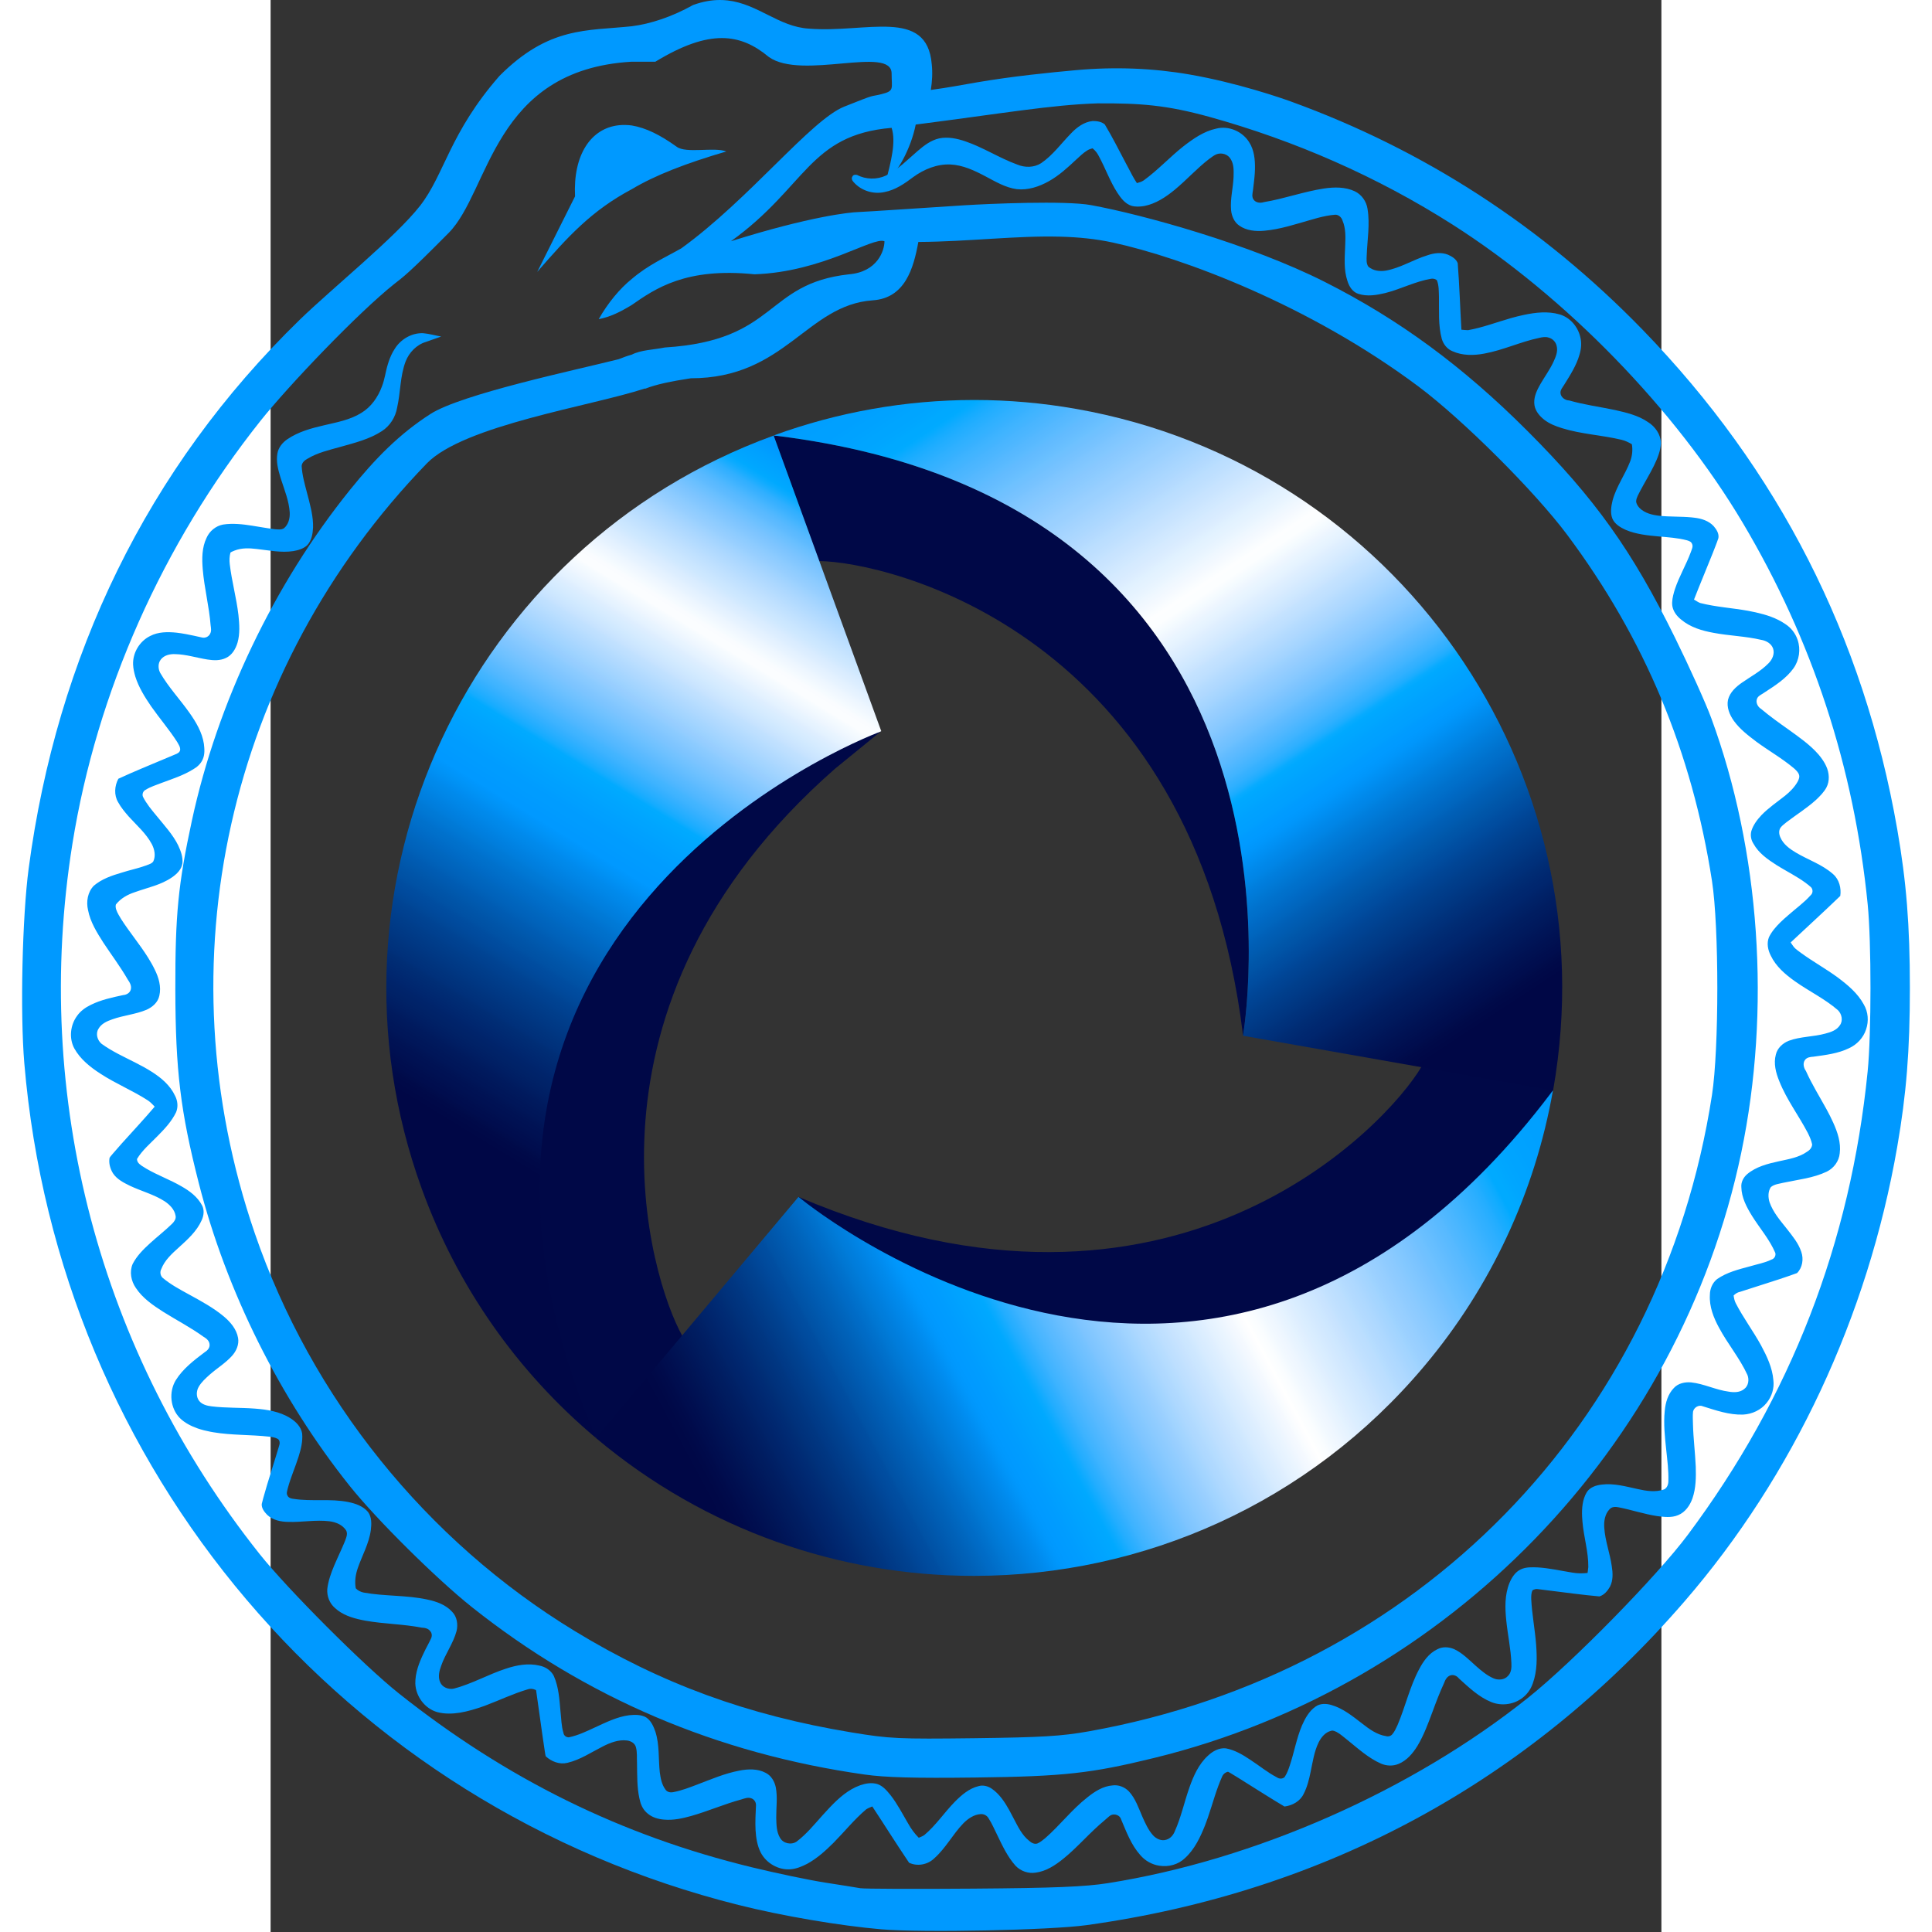
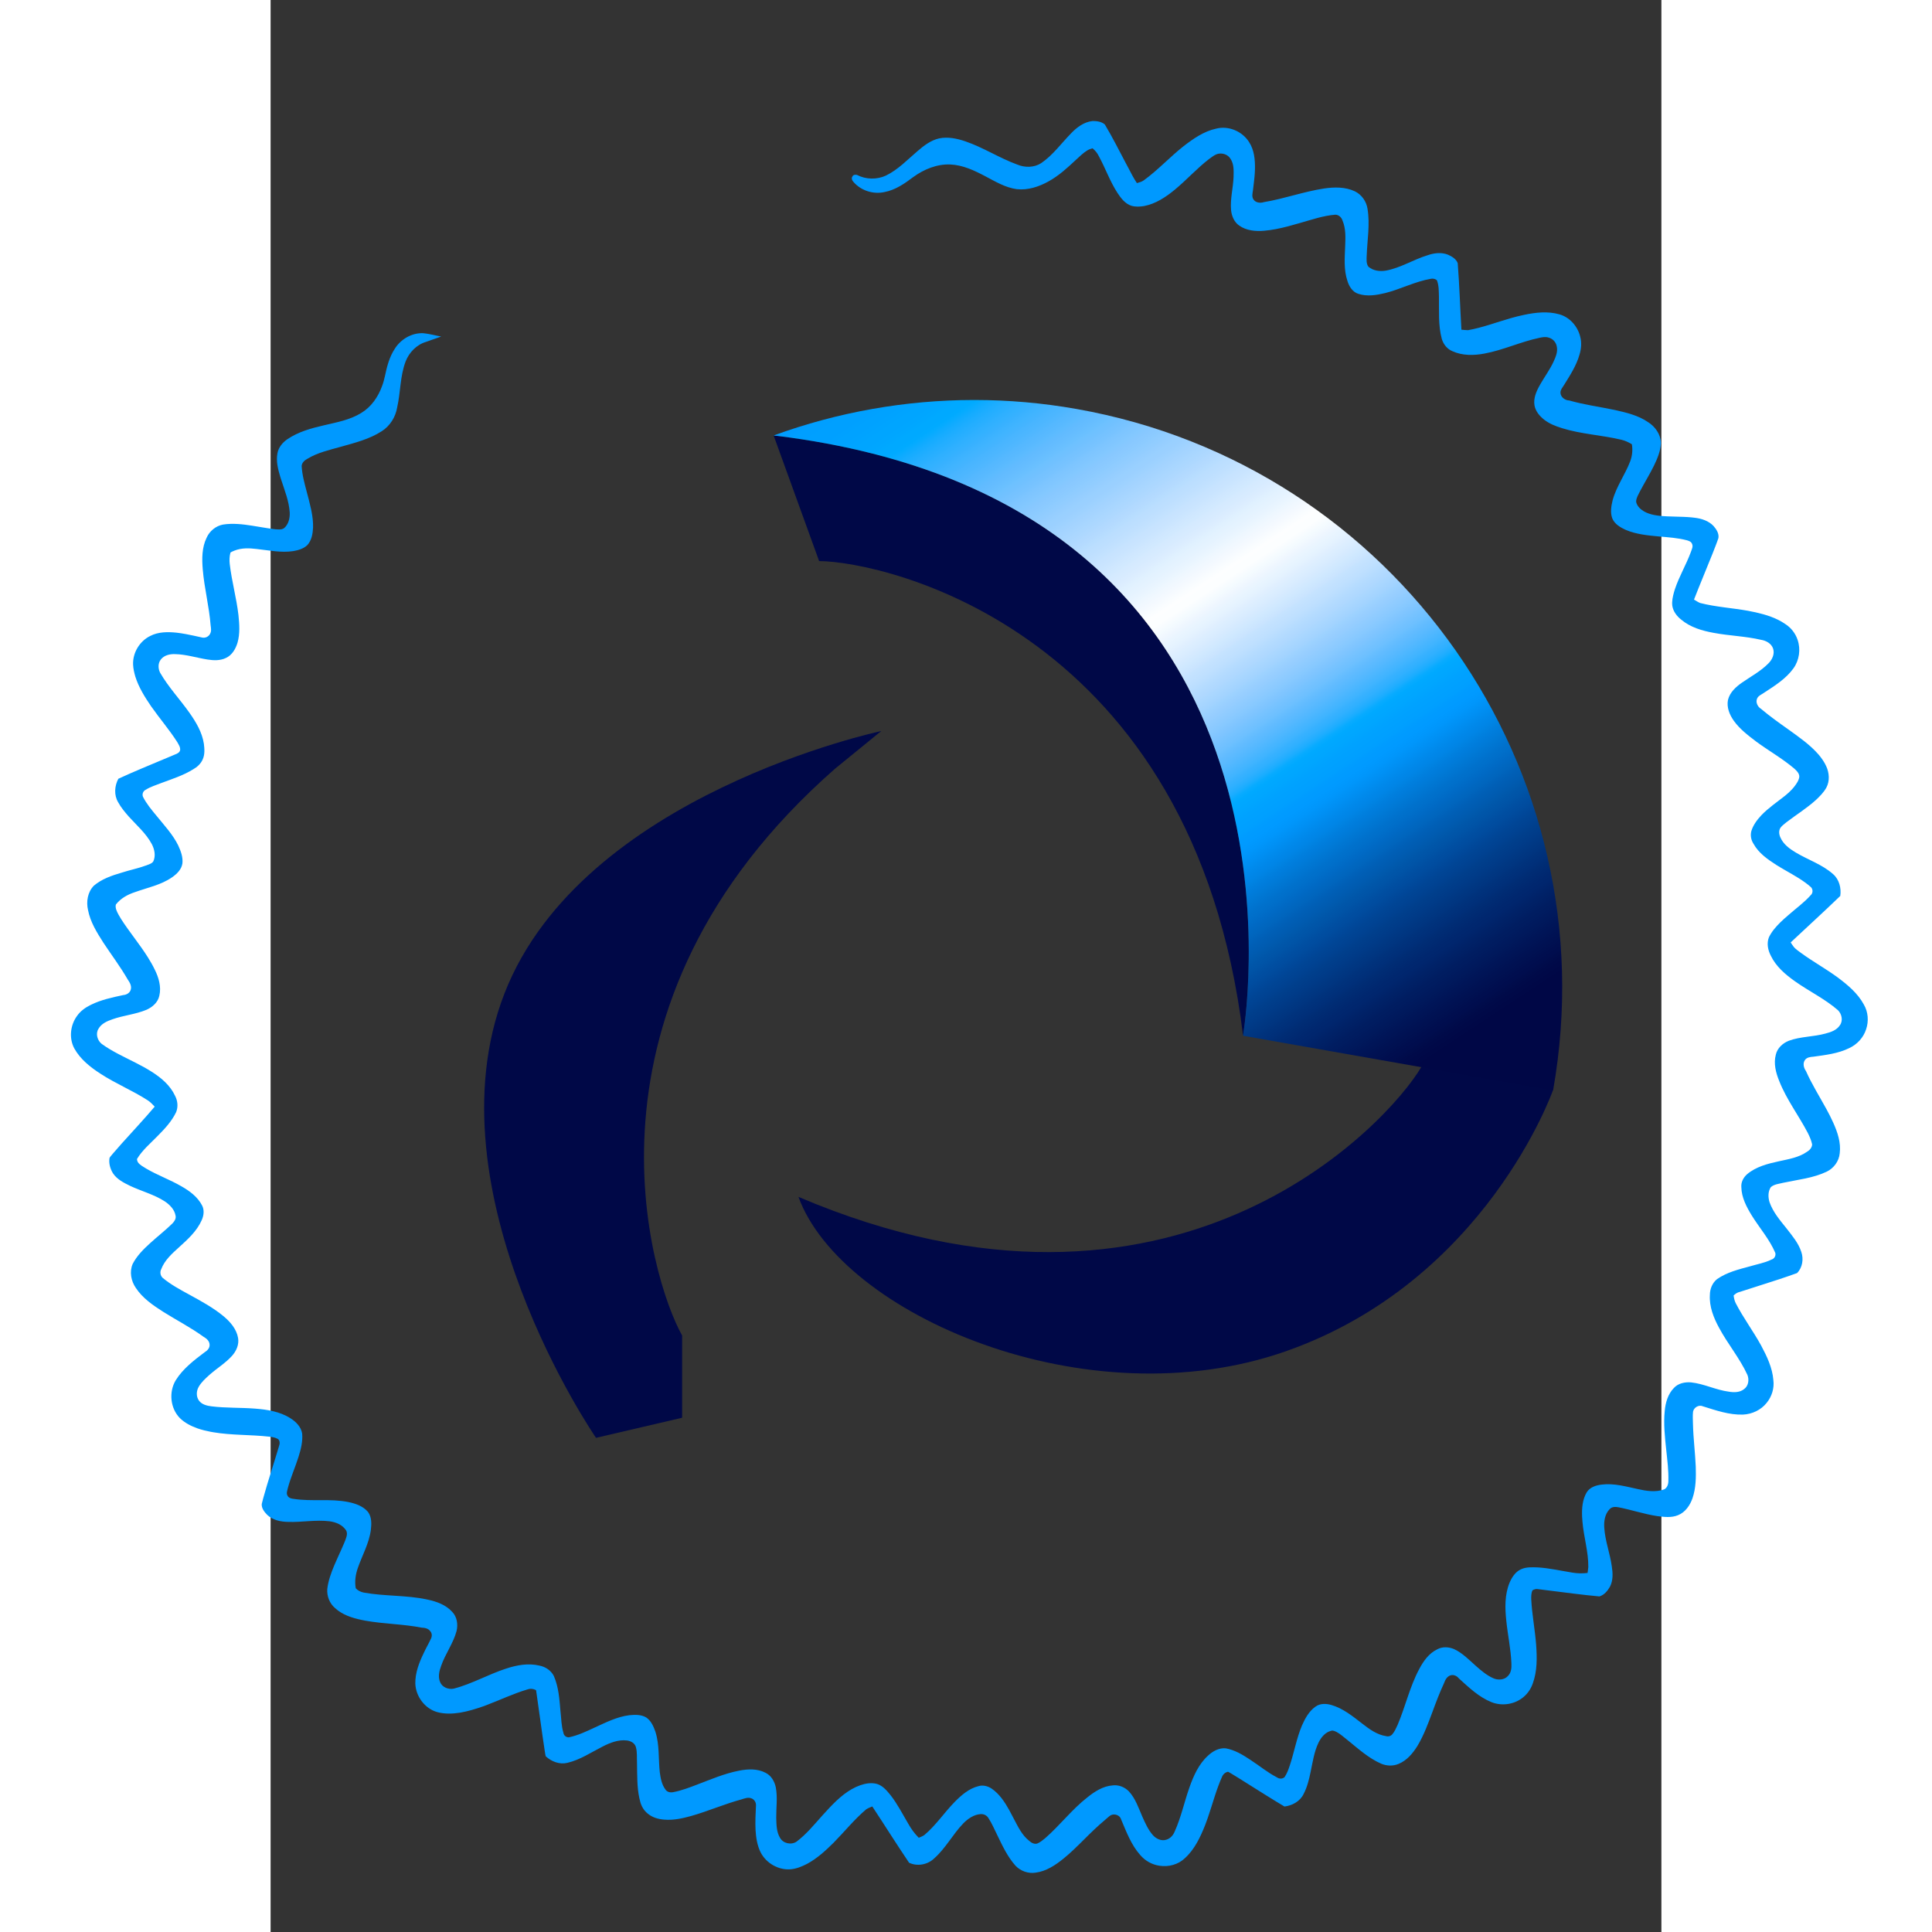
<svg xmlns="http://www.w3.org/2000/svg" width="1048" height="1048" version="1.2" viewBox="0 0 754.427 1048">
  <rect x="0" y="0" width="754.427" height="1048" fill="#333333" stroke="none" />
  <defs>
    <linearGradient id="linear0" x1="-.078" x2="1.362" gradientTransform="matrix(-849.229,1404.045,-1404.058,-849.222,1049.31,267.706)" gradientUnits="userSpaceOnUse">
      <stop stop-color="#09f" offset="0" />
      <stop stop-color="#09f" offset=".031" />
      <stop stop-color="#09f" offset=".047" />
      <stop stop-color="#09f" offset=".055" />
      <stop stop-color="#009bff" offset=".059" />
      <stop stop-color="#009dff" offset=".062" />
      <stop stop-color="#00a0ff" offset=".066" />
      <stop stop-color="#00a2ff" offset=".07" />
      <stop stop-color="#00a4ff" offset=".074" />
      <stop stop-color="#00a6ff" offset=".078" />
      <stop stop-color="#00a9ff" offset=".082" />
      <stop stop-color="#0cabff" offset=".086" />
      <stop stop-color="#1dadff" offset=".09" />
      <stop stop-color="#2fafff" offset=".094" />
      <stop stop-color="#3ab1ff" offset=".098" />
      <stop stop-color="#45b5ff" offset=".102" />
      <stop stop-color="#4eb7ff" offset=".105" />
      <stop stop-color="#58b9ff" offset=".109" />
      <stop stop-color="#5fbbff" offset=".113" />
      <stop stop-color="#68bfff" offset=".117" />
      <stop stop-color="#70c1ff" offset=".121" />
      <stop stop-color="#78c3ff" offset=".125" />
      <stop stop-color="#7fc5ff" offset=".129" />
      <stop stop-color="#85c8ff" offset=".133" />
      <stop stop-color="#8ccbff" offset=".137" />
      <stop stop-color="#92cdff" offset=".141" />
      <stop stop-color="#98cfff" offset=".145" />
      <stop stop-color="#9dd2ff" offset=".148" />
      <stop stop-color="#a4d4ff" offset=".152" />
      <stop stop-color="#aad7ff" offset=".156" />
      <stop stop-color="#b0d9ff" offset=".16" />
      <stop stop-color="#b5dcff" offset=".164" />
      <stop stop-color="#bbdeff" offset=".168" />
      <stop stop-color="#c0e1ff" offset=".172" />
      <stop stop-color="#c5e3ff" offset=".176" />
      <stop stop-color="#cae6ff" offset=".18" />
      <stop stop-color="#cee8ff" offset=".184" />
      <stop stop-color="#d4eaff" offset=".188" />
      <stop stop-color="#d9ecff" offset=".191" />
      <stop stop-color="#def" offset=".195" />
      <stop stop-color="#e3f1ff" offset=".199" />
      <stop stop-color="#e7f3ff" offset=".203" />
      <stop stop-color="#edf6ff" offset=".207" />
      <stop stop-color="#f1f8ff" offset=".211" />
      <stop stop-color="#f5fbff" offset=".215" />
      <stop stop-color="#fafcff" offset=".219" />
      <stop stop-color="#fbfdff" offset=".223" />
      <stop stop-color="#fbfdff" offset=".227" />
      <stop stop-color="#f6fbff" offset=".23" />
      <stop stop-color="#f2f9ff" offset=".234" />
      <stop stop-color="#eef6ff" offset=".238" />
      <stop stop-color="#e8f4ff" offset=".242" />
      <stop stop-color="#e4f2ff" offset=".246" />
      <stop stop-color="#deeeff" offset=".25" />
      <stop stop-color="#d9edff" offset=".254" />
      <stop stop-color="#d5ebff" offset=".258" />
      <stop stop-color="#d0e9ff" offset=".262" />
      <stop stop-color="#cce6ff" offset=".266" />
      <stop stop-color="#c7e3ff" offset=".27" />
      <stop stop-color="#c1e1ff" offset=".273" />
      <stop stop-color="#bddfff" offset=".277" />
      <stop stop-color="#b7ddff" offset=".281" />
      <stop stop-color="#b2daff" offset=".285" />
      <stop stop-color="#add8ff" offset=".289" />
      <stop stop-color="#a7d6ff" offset=".293" />
      <stop stop-color="#a2d4ff" offset=".297" />
      <stop stop-color="#9cd2ff" offset=".301" />
      <stop stop-color="#98ceff" offset=".305" />
      <stop stop-color="#92cdff" offset=".309" />
      <stop stop-color="#8ccbff" offset=".312" />
      <stop stop-color="#87c9ff" offset=".316" />
      <stop stop-color="#81c6ff" offset=".32" />
      <stop stop-color="#7cc4ff" offset=".324" />
      <stop stop-color="#75c3ff" offset=".328" />
      <stop stop-color="#6fc1ff" offset=".332" />
      <stop stop-color="#68bfff" offset=".336" />
      <stop stop-color="#62bcff" offset=".34" />
      <stop stop-color="#5abaff" offset=".344" />
      <stop stop-color="#54b8ff" offset=".348" />
      <stop stop-color="#4cb6ff" offset=".352" />
      <stop stop-color="#44b5ff" offset=".355" />
      <stop stop-color="#3eb3ff" offset=".359" />
      <stop stop-color="#35b0ff" offset=".363" />
      <stop stop-color="#2bafff" offset=".367" />
      <stop stop-color="#21adff" offset=".371" />
      <stop stop-color="#15acff" offset=".375" />
      <stop stop-color="#01aaff" offset=".379" />
      <stop stop-color="#00a9ff" offset=".383" />
      <stop stop-color="#00a7ff" offset=".387" />
      <stop stop-color="#00a5ff" offset=".391" />
      <stop stop-color="#00a4ff" offset=".395" />
      <stop stop-color="#00a3ff" offset=".398" />
      <stop stop-color="#00a1ff" offset=".402" />
      <stop stop-color="#00a0ff" offset=".406" />
      <stop stop-color="#009fff" offset=".41" />
      <stop stop-color="#009dff" offset=".414" />
      <stop stop-color="#009cff" offset=".418" />
      <stop stop-color="#009cff" offset=".422" />
      <stop stop-color="#009bff" offset=".426" />
      <stop stop-color="#009aff" offset=".43" />
      <stop stop-color="#09f" offset=".434" />
      <stop stop-color="#09f" offset=".438" />
      <stop stop-color="#0096fc" offset=".441" />
      <stop stop-color="#0094f8" offset=".445" />
      <stop stop-color="#0091f4" offset=".449" />
      <stop stop-color="#008df1" offset=".453" />
      <stop stop-color="#008aec" offset=".457" />
      <stop stop-color="#0088e9" offset=".461" />
      <stop stop-color="#0085e6" offset=".465" />
      <stop stop-color="#0082e2" offset=".469" />
      <stop stop-color="#007fdf" offset=".473" />
      <stop stop-color="#007ddb" offset=".477" />
      <stop stop-color="#007ad7" offset=".48" />
      <stop stop-color="#0078d4" offset=".484" />
      <stop stop-color="#0074d1" offset=".488" />
      <stop stop-color="#0071cc" offset=".492" />
      <stop stop-color="#006fca" offset=".496" />
      <stop stop-color="#006cc7" offset=".5" />
      <stop stop-color="#0069c4" offset=".504" />
      <stop stop-color="#0067bf" offset=".508" />
      <stop stop-color="#0064bd" offset=".512" />
      <stop stop-color="#0062ba" offset=".516" />
      <stop stop-color="#005fb6" offset=".52" />
      <stop stop-color="#005cb3" offset=".523" />
      <stop stop-color="#005ab0" offset=".527" />
      <stop stop-color="#0058ac" offset=".531" />
      <stop stop-color="#0055a9" offset=".535" />
      <stop stop-color="#0053a6" offset=".539" />
      <stop stop-color="#0051a4" offset=".543" />
      <stop stop-color="#004da0" offset=".547" />
      <stop stop-color="#004b9e" offset=".551" />
      <stop stop-color="#00499b" offset=".555" />
      <stop stop-color="#004797" offset=".559" />
      <stop stop-color="#004494" offset=".562" />
      <stop stop-color="#004291" offset=".566" />
      <stop stop-color="#00408f" offset=".57" />
      <stop stop-color="#003e8b" offset=".574" />
      <stop stop-color="#003c89" offset=".578" />
      <stop stop-color="#003a86" offset=".582" />
      <stop stop-color="#003884" offset=".586" />
      <stop stop-color="#003681" offset=".59" />
      <stop stop-color="#00347e" offset=".594" />
      <stop stop-color="#00327c" offset=".598" />
      <stop stop-color="#00307a" offset=".602" />
      <stop stop-color="#002e76" offset=".605" />
      <stop stop-color="#002c74" offset=".609" />
      <stop stop-color="#002a72" offset=".613" />
      <stop stop-color="#002870" offset=".617" />
      <stop stop-color="#00266e" offset=".621" />
      <stop stop-color="#00246b" offset=".625" />
      <stop stop-color="#002369" offset=".629" />
      <stop stop-color="#002267" offset=".633" />
      <stop stop-color="#002065" offset=".637" />
      <stop stop-color="#001e63" offset=".641" />
      <stop stop-color="#001c60" offset=".645" />
      <stop stop-color="#001a5e" offset=".648" />
      <stop stop-color="#00195c" offset=".652" />
      <stop stop-color="#00175a" offset=".656" />
      <stop stop-color="#001659" offset=".66" />
      <stop stop-color="#001456" offset=".664" />
      <stop stop-color="#001254" offset=".668" />
      <stop stop-color="#001153" offset=".672" />
      <stop stop-color="#001051" offset=".676" />
      <stop stop-color="#000e4f" offset=".68" />
      <stop stop-color="#000d4e" offset=".684" />
      <stop stop-color="#000c4b" offset=".688" />
      <stop stop-color="#000a49" offset=".691" />
      <stop stop-color="#000948" offset=".695" />
      <stop stop-color="#000847" offset=".699" />
      <stop stop-color="#000746" offset=".703" />
      <stop stop-color="#000746" offset=".719" />
      <stop stop-color="#000746" offset=".75" />
      <stop stop-color="#000746" offset="1" />
    </linearGradient>
    <linearGradient id="linear1" x1=".026" x2="1.019" gradientTransform="matrix(1166.3,1789.065,-1789.081,1166.29,1175.058,-222.193)" gradientUnits="userSpaceOnUse">
      <stop stop-color="#009aff" offset="0" />
      <stop stop-color="#009bff" offset=".008" />
      <stop stop-color="#009bff" offset=".016" />
      <stop stop-color="#009cff" offset=".023" />
      <stop stop-color="#009cff" offset=".031" />
      <stop stop-color="#009fff" offset=".035" />
      <stop stop-color="#009fff" offset=".039" />
      <stop stop-color="#00a0ff" offset=".047" />
      <stop stop-color="#00a0ff" offset=".055" />
      <stop stop-color="#00a1ff" offset=".059" />
      <stop stop-color="#00a2ff" offset=".062" />
      <stop stop-color="#00a2ff" offset=".066" />
      <stop stop-color="#00a3ff" offset=".07" />
      <stop stop-color="#00a4ff" offset=".074" />
      <stop stop-color="#00a5ff" offset=".078" />
      <stop stop-color="#00a5ff" offset=".082" />
      <stop stop-color="#00a6ff" offset=".086" />
      <stop stop-color="#00a7ff" offset=".09" />
      <stop stop-color="#00a9ff" offset=".094" />
      <stop stop-color="#00a9ff" offset=".098" />
      <stop stop-color="#0af" offset=".102" />
      <stop stop-color="#05abff" offset=".105" />
      <stop stop-color="#0fabff" offset=".109" />
      <stop stop-color="#17acff" offset=".113" />
      <stop stop-color="#1eadff" offset=".117" />
      <stop stop-color="#24aeff" offset=".121" />
      <stop stop-color="#29afff" offset=".125" />
      <stop stop-color="#2fb0ff" offset=".129" />
      <stop stop-color="#33b1ff" offset=".133" />
      <stop stop-color="#38b1ff" offset=".137" />
      <stop stop-color="#3db3ff" offset=".141" />
      <stop stop-color="#41b4ff" offset=".145" />
      <stop stop-color="#44b4ff" offset=".148" />
      <stop stop-color="#49b5ff" offset=".152" />
      <stop stop-color="#4cb6ff" offset=".156" />
      <stop stop-color="#50b7ff" offset=".16" />
      <stop stop-color="#55b8ff" offset=".164" />
      <stop stop-color="#58b9ff" offset=".168" />
      <stop stop-color="#5cbbff" offset=".172" />
      <stop stop-color="#61bbff" offset=".176" />
      <stop stop-color="#64bcff" offset=".18" />
      <stop stop-color="#67beff" offset=".184" />
      <stop stop-color="#6ac0ff" offset=".188" />
      <stop stop-color="#6ec1ff" offset=".191" />
      <stop stop-color="#71c1ff" offset=".195" />
      <stop stop-color="#75c2ff" offset=".199" />
      <stop stop-color="#78c3ff" offset=".203" />
      <stop stop-color="#7dc5ff" offset=".207" />
      <stop stop-color="#80c6ff" offset=".211" />
      <stop stop-color="#83c8ff" offset=".215" />
      <stop stop-color="#87c8ff" offset=".219" />
      <stop stop-color="#8ac9ff" offset=".223" />
      <stop stop-color="#8ccbff" offset=".227" />
      <stop stop-color="#8fccff" offset=".23" />
      <stop stop-color="#92cdff" offset=".234" />
      <stop stop-color="#96ceff" offset=".238" />
      <stop stop-color="#99d0ff" offset=".242" />
      <stop stop-color="#9bd0ff" offset=".246" />
      <stop stop-color="#9ed2ff" offset=".25" />
      <stop stop-color="#a2d3ff" offset=".254" />
      <stop stop-color="#a5d4ff" offset=".258" />
      <stop stop-color="#a8d6ff" offset=".262" />
      <stop stop-color="#abd7ff" offset=".266" />
      <stop stop-color="#aed8ff" offset=".27" />
      <stop stop-color="#b1d9ff" offset=".273" />
      <stop stop-color="#b4daff" offset=".277" />
      <stop stop-color="#b7ddff" offset=".281" />
      <stop stop-color="#bbdeff" offset=".285" />
      <stop stop-color="#bddfff" offset=".289" />
      <stop stop-color="#c0e0ff" offset=".293" />
      <stop stop-color="#c3e2ff" offset=".297" />
      <stop stop-color="#c7e3ff" offset=".301" />
      <stop stop-color="#c9e4ff" offset=".305" />
      <stop stop-color="#cce6ff" offset=".309" />
      <stop stop-color="#cfe7ff" offset=".312" />
      <stop stop-color="#d1e9ff" offset=".316" />
      <stop stop-color="#d5eaff" offset=".32" />
      <stop stop-color="#d7ebff" offset=".324" />
      <stop stop-color="#daecff" offset=".328" />
      <stop stop-color="#def" offset=".332" />
      <stop stop-color="#e0f1ff" offset=".336" />
      <stop stop-color="#e3f2ff" offset=".34" />
      <stop stop-color="#e5f3ff" offset=".344" />
      <stop stop-color="#e8f4ff" offset=".348" />
      <stop stop-color="#ebf6ff" offset=".352" />
      <stop stop-color="#eef7ff" offset=".355" />
      <stop stop-color="#f1f8ff" offset=".359" />
      <stop stop-color="#f4f9ff" offset=".363" />
      <stop stop-color="#f7fbff" offset=".367" />
      <stop stop-color="#fafdff" offset=".371" />
      <stop stop-color="#fdfeff" offset=".375" />
      <stop stop-color="#fcfeff" offset=".379" />
      <stop stop-color="#fcfeff" offset=".383" />
      <stop stop-color="#f8fcff" offset=".387" />
      <stop stop-color="#f4fbff" offset=".391" />
      <stop stop-color="#f1f8ff" offset=".395" />
      <stop stop-color="#eef6ff" offset=".398" />
      <stop stop-color="#eaf5ff" offset=".402" />
      <stop stop-color="#e7f4ff" offset=".406" />
      <stop stop-color="#e4f2ff" offset=".41" />
      <stop stop-color="#e0efff" offset=".414" />
      <stop stop-color="#dceeff" offset=".418" />
      <stop stop-color="#d9ecff" offset=".422" />
      <stop stop-color="#d5eaff" offset=".426" />
      <stop stop-color="#d1e9ff" offset=".43" />
      <stop stop-color="#cde7ff" offset=".434" />
      <stop stop-color="#cae4ff" offset=".438" />
      <stop stop-color="#c5e3ff" offset=".441" />
      <stop stop-color="#c2e1ff" offset=".445" />
      <stop stop-color="#bfe0ff" offset=".449" />
      <stop stop-color="#bbdeff" offset=".453" />
      <stop stop-color="#b6dcff" offset=".457" />
      <stop stop-color="#b2daff" offset=".461" />
      <stop stop-color="#afd8ff" offset=".465" />
      <stop stop-color="#aad7ff" offset=".469" />
      <stop stop-color="#a6d5ff" offset=".473" />
      <stop stop-color="#a2d3ff" offset=".477" />
      <stop stop-color="#9dd2ff" offset=".48" />
      <stop stop-color="#99cfff" offset=".484" />
      <stop stop-color="#95cdff" offset=".488" />
      <stop stop-color="#90ccff" offset=".492" />
      <stop stop-color="#8ccaff" offset=".496" />
      <stop stop-color="#87c9ff" offset=".5" />
      <stop stop-color="#82c6ff" offset=".504" />
      <stop stop-color="#7dc4ff" offset=".508" />
      <stop stop-color="#77c3ff" offset=".512" />
      <stop stop-color="#72c1ff" offset=".516" />
      <stop stop-color="#6dc0ff" offset=".52" />
      <stop stop-color="#67beff" offset=".523" />
      <stop stop-color="#61bbff" offset=".527" />
      <stop stop-color="#5bbaff" offset=".531" />
      <stop stop-color="#55b8ff" offset=".535" />
      <stop stop-color="#4eb7ff" offset=".539" />
      <stop stop-color="#47b5ff" offset=".543" />
      <stop stop-color="#40b4ff" offset=".547" />
      <stop stop-color="#37b1ff" offset=".551" />
      <stop stop-color="#30b0ff" offset=".555" />
      <stop stop-color="#25aeff" offset=".559" />
      <stop stop-color="#1badff" offset=".562" />
      <stop stop-color="#08abff" offset=".566" />
      <stop stop-color="#00a9ff" offset=".57" />
      <stop stop-color="#00a7ff" offset=".574" />
      <stop stop-color="#00a6ff" offset=".578" />
      <stop stop-color="#00a4ff" offset=".582" />
      <stop stop-color="#00a2ff" offset=".586" />
      <stop stop-color="#00a1ff" offset=".59" />
      <stop stop-color="#00a0ff" offset=".594" />
      <stop stop-color="#009fff" offset=".598" />
      <stop stop-color="#009cff" offset=".602" />
      <stop stop-color="#009bff" offset=".605" />
      <stop stop-color="#009aff" offset=".609" />
      <stop stop-color="#0098fd" offset=".613" />
      <stop stop-color="#0096fb" offset=".617" />
      <stop stop-color="#0093f7" offset=".621" />
      <stop stop-color="#0090f4" offset=".625" />
      <stop stop-color="#008df0" offset=".629" />
      <stop stop-color="#008aec" offset=".633" />
      <stop stop-color="#0087e9" offset=".637" />
      <stop stop-color="#0085e6" offset=".641" />
      <stop stop-color="#0082e1" offset=".645" />
      <stop stop-color="#007fde" offset=".648" />
      <stop stop-color="#007cdb" offset=".652" />
      <stop stop-color="#007ad7" offset=".656" />
      <stop stop-color="#0077d3" offset=".66" />
      <stop stop-color="#0074d0" offset=".664" />
      <stop stop-color="#0071cc" offset=".668" />
      <stop stop-color="#006fca" offset=".672" />
      <stop stop-color="#006cc7" offset=".676" />
      <stop stop-color="#0069c4" offset=".68" />
      <stop stop-color="#0067c0" offset=".684" />
      <stop stop-color="#0065bd" offset=".688" />
      <stop stop-color="#0062ba" offset=".691" />
      <stop stop-color="#005fb6" offset=".695" />
      <stop stop-color="#005db3" offset=".699" />
      <stop stop-color="#005bb0" offset=".703" />
      <stop stop-color="#0059ac" offset=".707" />
      <stop stop-color="#0056a9" offset=".711" />
      <stop stop-color="#0054a7" offset=".715" />
      <stop stop-color="#0051a4" offset=".719" />
      <stop stop-color="#004ea1" offset=".723" />
      <stop stop-color="#004c9f" offset=".727" />
      <stop stop-color="#004a9c" offset=".73" />
      <stop stop-color="#004799" offset=".734" />
      <stop stop-color="#004595" offset=".738" />
      <stop stop-color="#004393" offset=".742" />
      <stop stop-color="#004190" offset=".746" />
      <stop stop-color="#003f8c" offset=".75" />
      <stop stop-color="#003d8a" offset=".754" />
      <stop stop-color="#003b88" offset=".758" />
      <stop stop-color="#003985" offset=".762" />
      <stop stop-color="#003782" offset=".766" />
      <stop stop-color="#003580" offset=".77" />
      <stop stop-color="#00337d" offset=".773" />
      <stop stop-color="#00317b" offset=".777" />
      <stop stop-color="#002f79" offset=".781" />
      <stop stop-color="#002d75" offset=".785" />
      <stop stop-color="#002b73" offset=".789" />
      <stop stop-color="#002971" offset=".793" />
      <stop stop-color="#00276f" offset=".797" />
      <stop stop-color="#00266e" offset=".801" />
      <stop stop-color="#00246b" offset=".805" />
      <stop stop-color="#002268" offset=".809" />
      <stop stop-color="#002166" offset=".812" />
      <stop stop-color="#001f64" offset=".816" />
      <stop stop-color="#001d61" offset=".82" />
      <stop stop-color="#001c60" offset=".824" />
      <stop stop-color="#001a5e" offset=".828" />
      <stop stop-color="#00195c" offset=".832" />
      <stop stop-color="#00175a" offset=".836" />
      <stop stop-color="#001558" offset=".84" />
      <stop stop-color="#001456" offset=".844" />
      <stop stop-color="#001254" offset=".848" />
      <stop stop-color="#001152" offset=".852" />
      <stop stop-color="#001051" offset=".855" />
      <stop stop-color="#000e4f" offset=".859" />
      <stop stop-color="#000d4e" offset=".863" />
      <stop stop-color="#000c4b" offset=".867" />
      <stop stop-color="#000a49" offset=".871" />
      <stop stop-color="#000948" offset=".875" />
      <stop stop-color="#000847" offset=".879" />
      <stop stop-color="#000746" offset=".883" />
      <stop stop-color="#000746" offset=".891" />
      <stop stop-color="#000746" offset=".906" />
      <stop stop-color="#000746" offset=".938" />
      <stop stop-color="#000746" offset="1" />
    </linearGradient>
    <linearGradient id="linear2" x1=".041" x2="1.069" gradientTransform="matrix(-1936.159,1052.989,-1052.998,-1936.142,2502.293,1388.353)" gradientUnits="userSpaceOnUse">
      <stop stop-color="#009bff" offset="0" />
      <stop stop-color="#009bff" offset=".008" />
      <stop stop-color="#009cff" offset=".012" />
      <stop stop-color="#009cff" offset=".016" />
      <stop stop-color="#009dff" offset=".02" />
      <stop stop-color="#009dff" offset=".023" />
      <stop stop-color="#009fff" offset=".027" />
      <stop stop-color="#00a0ff" offset=".031" />
      <stop stop-color="#00a0ff" offset=".039" />
      <stop stop-color="#00a1ff" offset=".043" />
      <stop stop-color="#00a1ff" offset=".047" />
      <stop stop-color="#00a2ff" offset=".051" />
      <stop stop-color="#00a2ff" offset=".055" />
      <stop stop-color="#00a3ff" offset=".059" />
      <stop stop-color="#00a4ff" offset=".062" />
      <stop stop-color="#00a4ff" offset=".066" />
      <stop stop-color="#00a5ff" offset=".07" />
      <stop stop-color="#00a6ff" offset=".074" />
      <stop stop-color="#00a7ff" offset=".078" />
      <stop stop-color="#00a9ff" offset=".082" />
      <stop stop-color="#0af" offset=".086" />
      <stop stop-color="#0af" offset=".09" />
      <stop stop-color="#0cabff" offset=".094" />
      <stop stop-color="#14acff" offset=".098" />
      <stop stop-color="#1bacff" offset=".102" />
      <stop stop-color="#22adff" offset=".105" />
      <stop stop-color="#28aeff" offset=".109" />
      <stop stop-color="#2eafff" offset=".113" />
      <stop stop-color="#32b0ff" offset=".117" />
      <stop stop-color="#37b1ff" offset=".121" />
      <stop stop-color="#3cb3ff" offset=".125" />
      <stop stop-color="#41b4ff" offset=".129" />
      <stop stop-color="#45b5ff" offset=".133" />
      <stop stop-color="#4ab6ff" offset=".137" />
      <stop stop-color="#4eb7ff" offset=".141" />
      <stop stop-color="#52b8ff" offset=".145" />
      <stop stop-color="#57b9ff" offset=".148" />
      <stop stop-color="#5abaff" offset=".152" />
      <stop stop-color="#5ebbff" offset=".156" />
      <stop stop-color="#62bcff" offset=".16" />
      <stop stop-color="#66beff" offset=".164" />
      <stop stop-color="#69bfff" offset=".168" />
      <stop stop-color="#6ec1ff" offset=".172" />
      <stop stop-color="#71c1ff" offset=".176" />
      <stop stop-color="#75c2ff" offset=".18" />
      <stop stop-color="#7ac3ff" offset=".184" />
      <stop stop-color="#7dc5ff" offset=".188" />
      <stop stop-color="#80c6ff" offset=".191" />
      <stop stop-color="#83c8ff" offset=".195" />
      <stop stop-color="#87c9ff" offset=".199" />
      <stop stop-color="#8bcaff" offset=".203" />
      <stop stop-color="#8ecbff" offset=".207" />
      <stop stop-color="#91ccff" offset=".211" />
      <stop stop-color="#95ceff" offset=".215" />
      <stop stop-color="#98cfff" offset=".219" />
      <stop stop-color="#9bd0ff" offset=".223" />
      <stop stop-color="#9ed3ff" offset=".227" />
      <stop stop-color="#a2d4ff" offset=".23" />
      <stop stop-color="#a5d5ff" offset=".234" />
      <stop stop-color="#a9d6ff" offset=".238" />
      <stop stop-color="#add8ff" offset=".242" />
      <stop stop-color="#b0d9ff" offset=".246" />
      <stop stop-color="#b3daff" offset=".25" />
      <stop stop-color="#b6ddff" offset=".254" />
      <stop stop-color="#bbdeff" offset=".258" />
      <stop stop-color="#bddfff" offset=".262" />
      <stop stop-color="#c0e0ff" offset=".266" />
      <stop stop-color="#c3e2ff" offset=".27" />
      <stop stop-color="#c7e3ff" offset=".273" />
      <stop stop-color="#cae4ff" offset=".277" />
      <stop stop-color="#cde7ff" offset=".281" />
      <stop stop-color="#d0e8ff" offset=".285" />
      <stop stop-color="#d3e9ff" offset=".289" />
      <stop stop-color="#d6ebff" offset=".293" />
      <stop stop-color="#d9edff" offset=".297" />
      <stop stop-color="#dceeff" offset=".301" />
      <stop stop-color="#e0efff" offset=".305" />
      <stop stop-color="#e3f2ff" offset=".309" />
      <stop stop-color="#e6f3ff" offset=".312" />
      <stop stop-color="#e9f4ff" offset=".316" />
      <stop stop-color="#edf6ff" offset=".32" />
      <stop stop-color="#f0f7ff" offset=".324" />
      <stop stop-color="#f2f9ff" offset=".328" />
      <stop stop-color="#f6fbff" offset=".332" />
      <stop stop-color="#fafdff" offset=".336" />
      <stop stop-color="#fcfeff" offset=".34" />
      <stop stop-color="#fff" offset=".344" />
      <stop stop-color="#fcfdff" offset=".348" />
      <stop stop-color="#f8fcff" offset=".352" />
      <stop stop-color="#f5f9ff" offset=".355" />
      <stop stop-color="#f2f8ff" offset=".359" />
      <stop stop-color="#eef6ff" offset=".363" />
      <stop stop-color="#eaf5ff" offset=".367" />
      <stop stop-color="#e7f3ff" offset=".371" />
      <stop stop-color="#e4f2ff" offset=".375" />
      <stop stop-color="#e0efff" offset=".379" />
      <stop stop-color="#dceeff" offset=".383" />
      <stop stop-color="#d9ecff" offset=".387" />
      <stop stop-color="#d6ebff" offset=".391" />
      <stop stop-color="#d1e9ff" offset=".395" />
      <stop stop-color="#cee7ff" offset=".398" />
      <stop stop-color="#cbe6ff" offset=".402" />
      <stop stop-color="#c8e3ff" offset=".406" />
      <stop stop-color="#c4e2ff" offset=".41" />
      <stop stop-color="#c0e0ff" offset=".414" />
      <stop stop-color="#bddfff" offset=".418" />
      <stop stop-color="#b8ddff" offset=".422" />
      <stop stop-color="#b4dcff" offset=".426" />
      <stop stop-color="#b0d9ff" offset=".43" />
      <stop stop-color="#add8ff" offset=".434" />
      <stop stop-color="#a8d6ff" offset=".438" />
      <stop stop-color="#a4d5ff" offset=".441" />
      <stop stop-color="#a0d3ff" offset=".445" />
      <stop stop-color="#9bd0ff" offset=".449" />
      <stop stop-color="#97ceff" offset=".453" />
      <stop stop-color="#92cdff" offset=".457" />
      <stop stop-color="#8ecbff" offset=".461" />
      <stop stop-color="#8acaff" offset=".465" />
      <stop stop-color="#85c8ff" offset=".469" />
      <stop stop-color="#81c6ff" offset=".473" />
      <stop stop-color="#7dc4ff" offset=".477" />
      <stop stop-color="#77c3ff" offset=".48" />
      <stop stop-color="#72c1ff" offset=".484" />
      <stop stop-color="#6dc0ff" offset=".488" />
      <stop stop-color="#68beff" offset=".492" />
      <stop stop-color="#62bcff" offset=".496" />
      <stop stop-color="#5cbaff" offset=".5" />
      <stop stop-color="#57b9ff" offset=".504" />
      <stop stop-color="#50b7ff" offset=".508" />
      <stop stop-color="#4ab6ff" offset=".512" />
      <stop stop-color="#43b4ff" offset=".516" />
      <stop stop-color="#3cb3ff" offset=".52" />
      <stop stop-color="#35b0ff" offset=".523" />
      <stop stop-color="#2bafff" offset=".527" />
      <stop stop-color="#23adff" offset=".531" />
      <stop stop-color="#16acff" offset=".535" />
      <stop stop-color="#0aaaff" offset=".539" />
      <stop stop-color="#00a9ff" offset=".543" />
      <stop stop-color="#00a7ff" offset=".547" />
      <stop stop-color="#00a6ff" offset=".551" />
      <stop stop-color="#00a4ff" offset=".555" />
      <stop stop-color="#00a3ff" offset=".559" />
      <stop stop-color="#00a2ff" offset=".562" />
      <stop stop-color="#00a0ff" offset=".566" />
      <stop stop-color="#009fff" offset=".57" />
      <stop stop-color="#009dff" offset=".574" />
      <stop stop-color="#009cff" offset=".578" />
      <stop stop-color="#009bff" offset=".582" />
      <stop stop-color="#009aff" offset=".586" />
      <stop stop-color="#0099fe" offset=".59" />
      <stop stop-color="#0097fc" offset=".594" />
      <stop stop-color="#0094f8" offset=".598" />
      <stop stop-color="#0090f4" offset=".602" />
      <stop stop-color="#008df1" offset=".605" />
      <stop stop-color="#008aec" offset=".609" />
      <stop stop-color="#0087e9" offset=".613" />
      <stop stop-color="#0084e5" offset=".617" />
      <stop stop-color="#0081e1" offset=".621" />
      <stop stop-color="#007edd" offset=".625" />
      <stop stop-color="#007cda" offset=".629" />
      <stop stop-color="#0079d5" offset=".633" />
      <stop stop-color="#0076d2" offset=".637" />
      <stop stop-color="#0072cd" offset=".641" />
      <stop stop-color="#006fca" offset=".645" />
      <stop stop-color="#006cc7" offset=".648" />
      <stop stop-color="#006ac4" offset=".652" />
      <stop stop-color="#0067bf" offset=".656" />
      <stop stop-color="#0064bc" offset=".66" />
      <stop stop-color="#0061b8" offset=".664" />
      <stop stop-color="#005fb5" offset=".668" />
      <stop stop-color="#005cb2" offset=".672" />
      <stop stop-color="#0059af" offset=".676" />
      <stop stop-color="#0057ab" offset=".68" />
      <stop stop-color="#0054a8" offset=".684" />
      <stop stop-color="#0052a5" offset=".688" />
      <stop stop-color="#004ea1" offset=".691" />
      <stop stop-color="#004c9f" offset=".695" />
      <stop stop-color="#004a9c" offset=".699" />
      <stop stop-color="#004799" offset=".703" />
      <stop stop-color="#004595" offset=".707" />
      <stop stop-color="#004291" offset=".711" />
      <stop stop-color="#00408e" offset=".715" />
      <stop stop-color="#003e8b" offset=".719" />
      <stop stop-color="#003b88" offset=".723" />
      <stop stop-color="#003986" offset=".727" />
      <stop stop-color="#003782" offset=".73" />
      <stop stop-color="#003580" offset=".734" />
      <stop stop-color="#00337d" offset=".738" />
      <stop stop-color="#00317b" offset=".742" />
      <stop stop-color="#002f77" offset=".746" />
      <stop stop-color="#002c75" offset=".75" />
      <stop stop-color="#002a73" offset=".754" />
      <stop stop-color="#002870" offset=".758" />
      <stop stop-color="#00266e" offset=".762" />
      <stop stop-color="#00246b" offset=".766" />
      <stop stop-color="#002369" offset=".77" />
      <stop stop-color="#002166" offset=".773" />
      <stop stop-color="#001f64" offset=".777" />
      <stop stop-color="#001d61" offset=".781" />
      <stop stop-color="#001c5f" offset=".785" />
      <stop stop-color="#001a5d" offset=".789" />
      <stop stop-color="#00185b" offset=".793" />
      <stop stop-color="#001659" offset=".797" />
      <stop stop-color="#001556" offset=".801" />
      <stop stop-color="#001354" offset=".805" />
      <stop stop-color="#001153" offset=".809" />
      <stop stop-color="#001051" offset=".812" />
      <stop stop-color="#000e4f" offset=".816" />
      <stop stop-color="#000d4e" offset=".82" />
      <stop stop-color="#000b4b" offset=".824" />
      <stop stop-color="#000a4a" offset=".828" />
      <stop stop-color="#000948" offset=".832" />
      <stop stop-color="#000847" offset=".836" />
      <stop stop-color="#000746" offset=".844" />
      <stop stop-color="#000746" offset=".875" />
      <stop stop-color="#000746" offset="1" />
    </linearGradient>
  </defs>
  <g transform="translate(8.638)">
-     <path d="m234.973 1.5240962e-4c-4.37 0.011-9.13 0.794-14.422 2.714-11.476 6.41-23.054 10.234-33.289 11.527-24.347 2.584-44.868 2.11e-4 -71.748 26.931-27.046 30.904-29.823 53.445-43.059 70.43-13.236 16.984-47.974 45.032-65.106 61.668-83.216 80.807-131.953 182.999-147.218 297.769-3.49 26.243-4.665 78.482-2.378 105.606 18.595 220.565 173.425 403.07 387.428 456.695 23.887 5.986 55.083 11.296 77.512 13.207 22.278 1.899 91.511 0.483 111.344-2.274 129.317-17.975 239.549-77.652 324.261-175.571 58.992-68.188 99.42-154.566 115.402-246.543 4.988-28.707 6.875-52.307 6.875-86.247 0-33.943-1.88-57.599-6.849-86.067-18.236-104.478-64.418-195.082-138.094-270.942-54.647-56.267-118.6-97.64-191-123.905-4.933-1.79-28.896-10.096-54.761-14.581-19.734-3.422-40.309-4.293-61.722-2.352-13.922 1.262-34.148 3.27-53.891 6.649-7.546 1.292-14.872 2.74-24.762 4.081 0.723-4.528 1.008-9.42 0.491-14.034-2.585-30.756-35.875-16.696-66.63-19.229-16.322-0.969-27.612-13.437-44.145-15.301-1.378-0.155-2.782-0.236-4.239-0.233zm1.137 20.651c9.77-0.006 17.782 3.825 25.484 10.235 17.936 12.819 66.63-6.41 66.63 8.994 0 8.241 1.658 9.436-5.505 11.191-7.163 1.755-1.946-0.501-20.134 6.746-18.188 7.247-51.278 49.986-88.393 76.865-8.994 5.117-17.988 8.994-26.931 16.645-6.41 5.169-12.82 12.82-17.937 21.814 6.41-1.293 11.527-3.825 17.937-7.702 12.82-8.943 29.465-20.47 66.63-16.645 37.166-1.292 64.098-20.522 70.456-17.937 0 5.117-3.825 16.644-19.229 17.937-46.109 5.117-38.407 35.874-99.92 39.699-6.41 1.292-12.82 1.292-17.937 3.877-2.637 0.72-4.869 1.61-7.108 2.481-23.287 5.864-85.244 18.893-102.143 29.749-16.899 10.856-29.958 24.219-43.602 41.147-41.203 51.118-71.922 115.393-85.731 179.344-7.446 34.485-9.074 51.001-8.994 91.598 0.093 44.064 2.772 66.122 12.742 105.167 14.99 58.702 43.861 116.612 81.905 164.25 14.416 18.051 47.124 50.479 66.243 65.674 61.849 49.155 132.865 79.428 212.943 90.796 11.297 1.604 26.972 2.045 60.298 1.628 47.949-0.599 62.527-2.214 96.948-10.648 159.582-39.106 284.957-168.392 318.343-328.268 16.2-77.578 10.234-163.815-16.309-235.869-2.949-8.005-11.79-27.598-19.643-43.55-23.251-47.23-43.434-75.498-80.122-112.197-34.966-34.977-69.604-60.44-109.922-80.794-40.393-20.392-98.444-36.439-126.696-41.612-13.968-2.558-55.498-0.729-68.569 0.078-13.071 0.806-54.415 3.61-58.12 3.706-3.705 0.095-25.343 2.169-68.654 15.808 40.991-29.464 42.284-57.688 87.152-61.513 2.533 7.702-0.439 18.531-3.024 28.766 5.73-3.419 13.552-17.506 16.102-30.55 46.568-5.94 73.567-10.722 98.651-11.488 23.344-0.127 37.342 0.901 60.559 7.301 46.442 12.869 91.086 32.398 132.046 58.489 61.257 39.021 120.786 100.199 157.375 161.769 37.747 63.52 60.414 132.739 67.768 207.025 2.02 20.398 2.002 70.233-0.028 90.512-9.296 93.081-41.679 176.529-97.568 251.402-16.794 22.499-62.266 68.882-86.609 88.341-63.112 50.45-148.183 87.984-227.934 100.592-12.372 1.956-29.086 2.641-73.273 2.972-31.485 0.236-58.949 0.138-61.048-0.233-2.099-0.37-10.704-1.754-19.1-3.05-8.396-1.296-26.316-5.037-39.828-8.322-70.752-17.204-132.945-47.857-191.438-94.337-18.828-14.961-60.227-56.4-75.418-75.496-87.05-109.426-123.589-248.017-101.6-385.309 13.172-82.242 48.872-162.568 101.988-229.407 15.239-19.177 53.076-58.783 72.652-74.333 4.878-3.874 6.959-4.913 29.438-27.629 22.479-22.716 23.909-88.524 99.325-92.89h12.82c14.732-8.968 26.26-12.813 36.029-12.82zm-52.389 47.143c-1.151-0.021-2.266 0.016-3.36 0.13-15.318 1.592-24.986 16.154-23.856 38.588l-20.522 40.991c16.696-19.229 29.516-33.289 51.278-44.868 12.82-7.65 29.464-14.06 51.278-20.47-6.461-2.585-21.814 1.293-26.931-2.585-8.943-6.41-16.645-10.235-24.347-11.527-1.202-0.158-2.39-0.237-3.541-0.258zm235.946 60.583c9.727 0.255 19.24 1.172 28.611 3.205 37.487 8.131 106.341 33.684 165.646 78.003 24.191 18.078 63.322 57.109 80.897 80.691 41.923 56.249 67.569 117.618 78.416 187.641 3.85 24.868 3.846 91.055 0 116.022-27.459 178.27-159.719 313.368-337.96 345.197-14.805 2.644-25.687 3.298-62.211 3.748-41.047 0.505-45.897 0.272-66.475-3.127-56.633-9.354-103.28-26.427-150.164-54.948-80.673-49.076-142.978-126.506-173.632-215.787-50.368-146.699-14.817-305.854 93.277-417.616 20.09-20.772 89.389-31.129 118.27-40.655l0.233 0.103c5.798-2.318 14.071-4.037 24.734-5.66 51.226 0 62.754-39.751 98.679-42.284 17.465-1.177 22.108-17.169 24.735-31.661 27.671-0.179 52.973-3.497 76.943-2.869z" fill="#09f" stroke-width="13.233" />
    <path d="m437.225 65.652c-4.644 0.475-8.566 3.433-11.69 6.715-5.318 5.437-9.823 11.791-16.175 16.123-3.832 2.484-8.863 2.515-12.995 0.769-9.685-3.52-18.391-9.268-28.157-12.596-4.546-1.546-9.486-2.587-14.263-1.578-4.461 1.022-8.178 3.876-11.577 6.804-5.529 4.685-10.605 10.131-17.208 13.338-4.924 2.295-10.892 2.165-15.714-0.335-0.846-0.203-2.054-0.147-2.431 0.788-0.807 0.981-0.179 2.342 0.617 3.116 4.051 4.654 10.715 6.727 16.711 5.386 5.887-1.106 10.928-4.588 15.616-8.133 5.808-4.23 12.886-7.145 20.168-6.825 6.774 0.301 13.034 3.279 18.93 6.389 5.43 2.856 10.866 6.157 17.054 6.998 6.094 0.682 12.158-1.365 17.415-4.312 5.523-3.088 10.215-7.391 14.793-11.705 1.948-1.756 3.823-3.65 6.07-5.022 0.87-0.553 1.862-0.839 2.843-1.127 1.442 1.165 2.611 2.631 3.414 4.303 3.556 6.512 6.001 13.605 10.059 19.845 1.89 2.882 4.144 5.886 7.551 7.018 2.28 0.662 4.728 0.527 7.047 0.133 6.209-1.225 11.632-4.818 16.447-8.775 6.466-5.332 12.076-11.637 18.726-16.753 1.333-0.933 2.619-2.017 4.151-2.598 2.725-0.943 6.095 0.09 7.524 2.671 1.839 2.857 1.626 6.402 1.564 9.653-0.222 6.027-1.896 11.981-1.354 18.035 0.316 3.216 1.683 6.51 4.427 8.387 3.9 2.784 8.925 3.204 13.565 2.8 2.098-0.173 4.354-0.512 6.311-0.882 4.552-0.869 9.019-2.135 13.414-3.418 6.19-1.751 12.351-3.905 18.809-4.396 1.856-0.019 3.392 1.45 3.915 3.157 1.85 4.316 1.639 9.109 1.459 13.697-0.239 6.385-0.854 12.985 1.241 19.151 0.917 2.986 2.848 6.041 6.011 6.949 4.69 1.513 9.72 0.681 14.399-0.438 8.461-2.124 16.307-6.324 24.952-7.778 1.106-0.185 2.329 0.091 3.153 0.818 1.131 2.864 0.994 5.997 1.109 9.019 0.124 7.598-0.464 15.353 1.538 22.773 0.86 2.914 2.908 5.541 5.776 6.684 5.409 2.481 11.6 2.373 17.338 1.29 10.219-1.876 19.704-6.43 29.862-8.541 1.652-0.365 3.393-0.676 5.041-0.107 2.135 0.578 3.856 2.368 4.302 4.541 0.78 3.018-0.541 6.017-1.788 8.707-1.903 4.056-4.54 7.699-6.805 11.55-0.239 0.416-0.663 1.147-0.947 1.697-1.681 3.096-3.085 6.613-2.498 10.201 0.529 3.201 2.764 5.838 5.236 7.8 2.861 2.245 6.284 3.561 9.69 4.614 10.479 3.273 21.553 3.731 32.192 6.286 2.038 0.451 3.918 1.375 5.704 2.431 0.538 3.09 0.208 6.295-0.882 9.231-2.763 7.241-7.498 13.63-9.551 21.158-0.768 3.177-1.356 6.64-0.199 9.799 1.299 3.175 4.473 4.992 7.452 6.341 5.674 2.356 11.864 2.95 17.925 3.509 5.065 0.452 10.188 0.768 15.123 2.068 1.072 0.322 2.27 0.708 2.74 1.832 0.816 1.571-0.186 3.22-0.675 4.719-2.503 6.771-6.256 13.015-8.544 19.873-0.106 0.365-0.372 1.137-0.512 1.666-0.663 2.435-1.273 4.993-0.923 7.527 0.501 3.01 2.446 5.559 4.799 7.407 4.95 4.179 11.348 6.05 17.611 7.184 8.531 1.612 17.246 1.801 25.731 3.784 2.745 0.432 5.607 1.999 6.528 4.773 0.954 2.912-0.492 6.036-2.595 8.061-4.165 4.247-9.484 7.025-14.315 10.404-3.295 2.281-6.529 5.244-7.551 9.265-0.862 4.046 0.832 8.158 3.149 11.415 3.262 4.559 7.802 7.966 12.213 11.335 6.807 4.999 14.221 9.17 20.661 14.66 0.871 0.834 2.083 1.906 2.479 3.242 0.45 1.249-0.123 2.597-0.694 3.72-1.702 3.019-4.158 5.528-6.849 7.683-4.333 3.449-8.967 6.541-12.839 10.56-2.335 2.491-4.47 5.33-5.471 8.635-0.609 2.331-0.144 4.867 1.178 6.871 2.784 5.063 7.657 8.461 12.414 11.505 1.582 0.998 3.43 2.083 5.151 3.063 4.701 2.713 9.527 5.346 13.599 8.976 1.187 1.18 1.121 3.291-0.165 4.375-3.592 4.043-8.031 7.188-12.064 10.758-1.509 1.29-2.93 2.533-4.311 3.889-2.435 2.414-4.765 5.045-6.26 8.156-1.289 3.254-0.553 6.936 1.01 9.958 2.799 5.873 7.889 10.22 13.104 13.911 7.621 5.416 16.184 9.485 23.279 15.638 2.123 2.052 2.92 5.659 1.137 8.17-1.718 2.709-4.926 3.796-7.876 4.556-6.518 1.806-13.472 1.547-19.855 3.898-3.292 1.301-6.241 3.979-7.051 7.528-1.297 4.819 0.015 9.865 1.86 14.356 3.954 10.042 10.578 18.687 15.532 28.211 0.963 1.954 1.865 3.991 2.302 6.123-0.059 1.753-1.328 3.148-2.769 3.999-4.478 3.131-9.989 4.002-15.209 5.152-6.048 1.315-12.464 2.92-17.322 7.047-1.971 1.736-3.335 4.304-3.099 6.983 0.1 5.672 2.851 10.836 5.758 15.551 4.173 6.719 9.537 12.756 12.647 20.094 0.458 1.528-0.521 3.237-2.049 3.651-3.698 1.822-7.805 2.505-11.725 3.684-6.104 1.641-12.509 3.222-17.793 6.915-2.578 2.038-3.902 5.346-3.903 8.586-0.389 6.305 2.013 12.378 4.979 17.819 4.692 8.771 11.214 16.472 15.372 25.541 1.049 2.574 0.606 5.951-1.737 7.672-2.308 1.914-5.518 1.916-8.326 1.442-6.991-0.903-13.408-4.264-20.423-5.032-3.362-0.293-7.085 0.452-9.426 3.062-3.201 3.304-4.531 7.931-4.93 12.411-0.714 7.042 0.078 14.12 0.811 21.126 0.591 5.601 1.325 11.22 1.163 16.863 3e-3 1.78-0.633 3.776-2.344 4.602-4.583 1.626-9.556 0.86-14.178-0.18-6.478-1.396-13.067-3.304-19.757-2.435-3.049 0.352-6.344 1.459-8.037 4.204-2.318 3.937-2.673 8.668-2.489 13.139 0.038 0.76 0.104 1.814 0.191 2.686 0.663 8.282 3.282 16.346 3.179 24.698-0.086 1.07-0.27 2.13-0.4 3.195-2.76 0.315-5.557 0.288-8.296-0.197-6.257-0.998-12.466-2.441-18.806-2.819-3.044-0.089-6.264-0.282-9.091 1.062-3.056 1.409-4.946 4.444-6.199 7.442-2.574 6.398-2.415 13.471-1.713 20.215 0.765 7.685 2.481 15.436 2.787 23.251 0.131 2.392-0.04 5.087-1.831 6.885-1.987 2.29-5.528 2.442-8.136 1.206-3.458-1.566-6.392-4.056-9.218-6.545-3.718-3.296-7.244-7.002-11.798-9.152-2.909-1.274-6.419-1.492-9.261 0.083-4.584 2.201-7.61 6.561-9.888 10.952-5.048 9.521-7.384 20.144-11.578 30.02-0.832 1.775-1.611 3.64-2.908 5.131-0.821 0.975-2.189 1.34-3.396 0.967-4.899-0.744-9.02-3.757-12.828-6.728-5.178-3.981-10.402-8.298-16.79-10.148-2.847-0.838-6.199-0.938-8.681 0.925-3.477 2.462-5.577 6.341-7.274 10.146-2.933 6.952-4.208 14.441-6.576 21.581-0.729 2.237-1.546 4.508-2.866 6.46-1.118 1.077-2.907 1.019-4.129 0.152-5.134-2.637-9.576-6.374-14.405-9.498-4.093-2.741-8.465-5.378-13.38-6.26-3.681-0.37-7.137 1.602-9.724 4.059-4.945 4.544-7.749 10.841-9.947 17.064-2.816 7.928-4.527 16.246-8.002 23.936-0.787 2.021-2.346 3.814-4.463 4.469-2.676 0.959-5.581-0.416-7.377-2.424-2.564-2.904-4.148-6.504-5.717-10.006-2.071-4.76-3.742-9.894-7.338-13.775-2.267-2.32-5.583-3.653-8.832-3.211-5.179 0.39-9.709 3.31-13.655 6.479-8.434 6.588-14.938 15.226-22.989 22.231-1.306 1.049-2.631 2.172-4.188 2.813-1.616 0.513-3.231-0.391-4.39-1.463-3.99-3.11-6.132-7.831-8.455-12.185-0.81-1.571-1.613-3.116-2.431-4.603-2.431-4.349-5.296-8.674-9.47-11.53-2.087-1.394-4.751-2.097-7.203-1.326-5.079 1.251-9.15 4.81-12.753 8.428-5.716 5.836-10.267 12.777-16.545 18.064-0.924 0.665-2.009 1.033-3.041 1.488-2.266-2.239-4.135-4.839-5.696-7.61-3.088-5.224-5.851-10.68-9.597-15.482-1.998-2.421-4.122-5.069-7.229-6.055-3.027-0.91-6.301-0.35-9.231 0.661-6.527 2.308-11.785 7.073-16.486 11.999-1.379 1.456-2.678 2.844-4.029 4.368-4.439 4.955-8.675 10.197-14.024 14.217-2.871 1.953-7.3 1.017-8.976-2.074-1.963-3.253-1.933-7.187-2.049-10.861-0.054-5.455 0.773-10.965-0.211-16.377-0.65-3.282-2.493-6.522-5.59-8.033-4.375-2.306-9.557-2.093-14.275-1.159-7.904 1.517-15.338 4.711-22.824 7.562-4.27 1.627-8.571 3.303-13.081 4.122-1.539 0.322-3.351-0.107-4.186-1.544-1.976-2.678-2.555-6.067-3.005-9.287-0.796-7.31-0.096-14.856-2.371-21.952-0.999-2.888-2.33-5.931-4.934-7.719-2.759-1.676-6.155-1.543-9.252-1.249-6.575 0.836-12.574 3.855-18.526 6.582-4.568 2.132-9.179 4.342-14.136 5.392-1.438 0.146-2.871-0.936-3.031-2.386-1.188-3.782-1.139-7.79-1.612-11.692-0.57-6.467-0.961-13.134-3.6-19.159-1.513-3.032-4.601-5.056-7.89-5.662-6.058-1.442-12.375-0.246-18.179 1.695-9.561 3.122-18.381 8.239-28.137 10.801-2.873 0.614-6.305-0.643-7.468-3.485-1.279-2.88-0.48-6.111 0.563-8.929 2.264-6.49 6.54-12.121 8.336-18.791 0.858-3.575 0.292-7.726-2.363-10.434-3.449-3.85-8.531-5.633-13.46-6.669-11.388-2.487-23.177-1.71-34.62-3.804-1.587-0.341-3.176-1.112-4.232-2.32-0.694-3.712-0.091-7.534 1.136-11.068 2.385-6.828 6.088-13.283 7.043-20.545 0.411-3.288 0.52-6.974-1.533-9.776-2.635-3.152-6.714-4.567-10.62-5.373-9.826-2.013-19.939-0.174-29.812-1.743-1.242-0.103-2.614-0.514-3.218-1.707-0.819-1.321-0.095-2.846 0.18-4.217 1.557-5.805 4.042-11.304 5.828-17.036 1.269-4.027 2.309-8.26 1.914-12.51-0.598-3.627-3.405-6.408-6.405-8.284-5.737-3.637-12.625-4.7-19.279-5.202-7.803-0.601-15.662-0.266-23.439-1.221-2.47-0.311-5.181-0.933-6.781-3.014-1.671-2.182-1.547-5.313-0.189-7.619 1.472-2.556 3.721-4.546 5.884-6.506 3.94-3.494 8.534-6.248 12.088-10.171 2.392-2.618 4.009-6.228 3.355-9.821-0.836-4.763-4.147-8.614-7.739-11.641-5.687-4.737-12.237-8.27-18.697-11.82-5.003-2.734-10.092-5.443-14.478-9.122-1.258-1.19-1.576-3.186-0.753-4.712 1.848-4.886 5.862-8.446 9.639-11.862 4.715-4.276 9.643-8.702 12.277-14.632 1.171-2.513 1.562-5.577 0.207-8.102-2.413-4.619-6.743-7.825-11.186-10.339-6.183-3.587-12.921-5.983-19.089-9.602-1.596-1.042-3.449-1.885-4.554-3.498-0.283-0.517-0.457-1.186-0.434-1.743 2.886-4.798 7.241-8.407 11.101-12.377 3.865-3.896 7.72-7.994 10.11-12.993 1.174-2.868 0.851-6.199-0.593-8.909-2.619-5.632-7.529-9.781-12.689-13.029-1.335-0.859-2.886-1.756-4.153-2.473-1.571-0.865-3.058-1.646-4.69-2.474-6.21-3.174-12.632-6.06-18.293-10.18-2.301-1.888-3.356-5.466-1.73-8.108 1.555-2.843 4.687-4.211 7.609-5.211 6.009-2.138 12.484-2.664 18.389-5.121 3.254-1.419 6.299-4.048 7.041-7.663 1.155-4.868-0.353-9.911-2.535-14.266-1.081-2.246-2.424-4.553-3.684-6.571-4.481-7.128-9.923-13.592-14.471-20.673-0.976-1.652-2.048-3.294-2.675-5.113-0.298-0.912-0.478-1.942-0.205-2.858 2.585-3.321 6.394-5.423 10.342-6.702 6.738-2.428 13.994-3.843 19.994-7.955 2.65-1.807 5.258-4.296 5.748-7.617 0.379-3.421-0.882-6.77-2.301-9.819-2.944-5.949-7.535-10.828-11.675-15.943-2.715-3.281-5.51-6.582-7.425-10.41-0.583-1.413 0.102-3.172 1.505-3.79 2.601-1.664 5.605-2.512 8.447-3.66 5.875-2.183 11.945-4.106 17.327-7.455 2.156-1.23 4.09-2.974 5.092-5.287 1.251-2.649 1.028-5.684 0.682-8.509-0.951-6.264-4.275-11.822-7.876-16.913-5.145-7.281-11.337-13.827-15.815-21.572-1.179-2.241-1.293-5.184 0.326-7.247 1.792-2.358 4.97-3.062 7.793-2.926 5.943 0.123 11.638 1.989 17.468 2.914 3.344 0.529 6.932 0.69 10.056-0.835 3.316-1.504 5.278-4.906 6.286-8.264 1.408-4.895 1.022-10.072 0.505-15.071-1.077-9.251-3.624-18.262-4.704-27.511-0.254-2.11-0.182-4.255 0.372-6.314 0.618-0.471 1.493-0.767 2.245-1.097 3.791-1.502 7.962-1.347 11.936-0.861 6.599 0.7 13.263 2.18 19.92 1.146 2.699-0.456 5.502-1.282 7.546-3.185 2.389-2.551 3.005-6.2 3.163-9.567 0.082-2.876-0.26-5.748-0.795-8.57-0.082-0.425-0.206-1.059-0.313-1.54-0.635-2.969-1.468-6.12-2.279-9.14-1.217-4.641-2.533-9.316-2.795-14.129 0.103-1.893 1.691-3.205 3.251-4.022 5.444-3.28 11.723-4.687 17.779-6.379 7.704-2.179 15.681-4.113 22.473-8.536 4.424-2.826 7.423-7.635 8.291-12.786 1.887-8.28 1.556-17.022 4.607-25.038 1.909-4.877 5.91-9.048 10.992-10.57 2.764-0.959 5.52-1.94 8.276-2.921-3.237-0.589-6.425-1.503-9.707-1.806-6.232-0.294-12.283 3.289-15.512 8.543-1.368 2.084-2.389 4.378-3.2 6.73-0.106 0.345-0.362 1.081-0.504 1.584-1.244 3.981-1.673 8.183-3.226 12.073-2.122 5.759-5.846 11.105-11.168 14.312-6.127 3.827-13.357 5.08-20.276 6.721-6.926 1.596-13.976 3.524-19.904 7.595-2.628 1.817-4.824 4.499-5.331 7.729-0.766 4.211 0.335 8.465 1.516 12.49 0.13 0.426 0.341 1.111 0.499 1.583 1.884 5.863 4.284 11.691 4.672 17.905 0.142 3.07-0.653 6.453-3.086 8.506-1.459 0.989-3.314 0.647-4.964 0.559-4.149-0.504-8.258-1.295-12.389-1.925-5.11-0.804-10.498-1.423-15.721-0.609-3.93 0.726-7.34 3.534-8.938 7.181-2.579 5.294-2.558 11.366-2.085 17.107 0.844 10.208 3.485 20.174 4.274 30.389 0.203 1.51 0.522 3.144-0.275 4.549-0.746 1.579-2.597 2.435-4.291 2.068-2.911-0.685-5.848-1.284-8.785-1.863-0.764-0.14-1.733-0.311-2.578-0.441-0.714-0.111-1.733-0.251-2.566-0.346-4.798-0.485-9.923-0.491-14.3 1.805-5.731 2.818-9.532 9.127-9.263 15.519 0.097 2.235 0.591 4.305 1.202 6.467 1.829 5.839 5.111 11.084 8.537 16.104 4.586 6.565 9.851 12.643 14.173 19.392 0.73 1.326 1.736 2.694 1.619 4.279-0.164 1.43-1.594 2.071-2.782 2.518-5.902 2.47-11.799 4.958-17.704 7.427-4.373 1.847-8.729 3.736-13.036 5.733-2.088 3.879-2.433 8.875-0.119 12.738 1.54 2.842 3.754 5.472 5.794 7.803 4.343 4.793 9.379 9.129 12.47 14.904 1.474 2.833 2.218 6.333 0.831 9.349-0.826 1.312-2.456 1.595-3.774 2.191-4.423 1.63-9.065 2.545-13.546 3.991-5.289 1.552-10.69 3.415-14.949 7.036-3.362 3.418-4.227 8.664-3.154 13.215 1.24 6.508 4.83 12.218 8.339 17.72 4.397 6.662 9.226 13.047 13.21 19.976 1.072 1.547 2.175 3.416 1.649 5.368-0.43 1.854-2.312 2.93-4.109 3.051-5.971 1.286-12.047 2.56-17.559 5.295-2.912 1.408-5.638 3.343-7.501 6.028-3.675 5.001-4.431 12.097-1.475 17.619 3.246 5.837 8.605 10.114 14.131 13.682 8.274 5.421 17.516 9.154 25.81 14.537 1.389 0.924 2.513 2.165 3.662 3.359-5.755 6.805-11.879 13.307-17.809 19.92-1.533 1.731-3.21 3.614-4.716 5.388-0.646 0.823-1.435 1.574-1.959 2.47-0.53 2.926 0.35 5.987 1.912 8.467 2.183 3.237 5.784 5.034 9.186 6.708 6.212 2.92 12.988 4.668 18.806 8.4 2.749 1.849 5.371 4.461 5.916 7.863 0.358 1.643-0.733 3.14-1.825 4.25-3.842 3.757-8.109 7.046-12.069 10.675-3.593 3.274-7.13 6.798-9.377 11.162-1.859 4.246-0.884 9.308 1.705 13.034 3.664 5.571 9.292 9.399 14.812 12.939 7.26 4.556 14.917 8.49 21.867 13.532 1.573 0.893 3.219 2.229 3.32 4.18 0.212 1.758-1.058 3.245-2.481 4.091-5.86 4.433-11.92 8.994-15.861 15.325-3.852 6.341-2.999 15.22 2.235 20.541 2.68 2.651 6.146 4.37 9.668 5.62 2.268 0.781 4.606 1.344 6.96 1.797 0.426 0.07 1.103 0.205 1.568 0.278 9.962 1.681 20.118 1.248 30.136 2.371 1.646 0.18 3.36 0.426 4.817 1.249 1.193 0.864 1.13 2.505 0.673 3.751-2.803 9.47-5.984 18.827-8.601 28.352-0.23 0.934-0.574 2.119-0.81 3.156-0.192 2.323 1.403 4.302 2.915 5.883 3.049 2.935 7.443 3.818 11.543 3.859 7.426 0.237 14.854-1.25 22.266-0.344 3.41 0.441 6.981 1.858 8.947 4.821 0.73 1.118 0.624 2.504 0.242 3.723-0.661 2.277-1.723 4.338-2.622 6.514-1.311 2.967-2.698 5.877-3.94 8.815-1.723 4.118-3.276 8.38-3.801 12.836-0.297 3.859 1.226 7.864 4.212 10.373 3.932 3.656 9.208 5.337 14.355 6.426 0.505 0.095 1.352 0.266 1.988 0.391 10.165 1.833 20.543 1.828 30.688 3.809 1.682 0.052 3.555 0.435 4.592 1.893 1.079 1.165 1.062 2.971 0.284 4.293-1.134 2.546-2.605 4.921-3.746 7.466-2.526 5.203-4.721 10.816-4.619 16.69 0.245 6.938 5.144 13.556 11.879 15.462 3.998 1.086 8.237 0.958 12.299 0.316 4.287-0.698 8.452-1.986 12.548-3.407 0.498-0.182 1.34-0.484 1.874-0.691 7.336-2.768 14.532-6.224 22.14-8.491 1.42-0.562 3.027-0.465 4.394 0.2 0.685 0.138 0.371 1.083 0.578 1.607 1.505 10.191 2.806 20.497 4.359 30.627 0.241 1.261 0.331 2.603 0.666 3.814 3.105 2.87 7.577 4.6 11.789 3.532 6.923-1.623 12.872-5.694 19.142-8.856 4.021-2.058 8.504-3.814 13.103-3.26 2.125 0.243 4.428 1.509 4.912 3.741 0.743 2.715 0.414 5.563 0.57 8.341 0.064 3.366 0.047 6.774 0.194 10.065 0.146 3.082 0.418 6.172 1.089 9.188 0.103 0.417 0.277 1.208 0.441 1.76 0.627 2.561 2.034 4.929 4.107 6.58 2.511 2.111 5.781 3.041 9.005 3.261 4.873 0.427 9.799-0.656 14.393-1.933 9.322-2.623 18.198-6.561 27.557-9.072 1.63-0.515 3.386-1.202 5.096-0.598 1.643 0.482 2.729 2.137 2.658 3.827-0.198 4.476-0.471 8.969-0.232 13.453 0.259 4.152 0.891 8.399 2.79 12.147 3.021 5.828 9.608 9.626 16.18 9.114 3.178-0.255 6.185-1.509 8.991-2.956 5.428-2.932 10.021-7.148 14.375-11.463 5.924-6.014 11.24-12.652 17.697-18.122 1.019-0.667 2.177-1.063 3.285-1.55 6.701 10.144 13.143 20.458 19.955 30.529 4.445 2.14 10.096 1.075 13.612-2.339 6.234-5.491 10.07-13.057 15.799-19.003 2.545-2.57 5.792-4.839 9.513-5.04 1.702-0.101 3.378 0.803 4.209 2.296 1.837 2.825 3.133 5.953 4.639 8.957 2.822 5.855 5.612 11.872 9.978 16.765 2.769 2.915 6.97 4.404 10.953 3.739 5.68-0.748 10.613-4.008 14.971-7.537 3.912-3.15 7.471-6.685 10.999-10.191 3.781-3.789 7.614-7.532 11.733-10.956 1.015-0.792 1.893-1.797 2.999-2.449 2.055-1.045 5.016-0.039 5.626 2.287 2.852 6.711 5.431 13.776 10.363 19.297 2.624 3.095 6.357 5.216 10.379 5.804 4.931 0.794 10.272-0.61 13.89-4.131 5.236-4.766 8.309-11.325 10.89-17.794 0.539-1.39 0.987-2.61 1.479-4.03 2.642-7.602 4.606-15.463 7.96-22.799 0.605-1.057 1.579-1.865 2.769-2.169 0.542-0.148 1.033 0.482 1.553 0.649 3.002 1.762 5.91 3.68 8.875 5.503 6.794 4.256 13.554 8.57 20.448 12.663 4.23-0.513 8.496-2.833 10.375-6.796 1.946-3.699 2.942-7.82 3.769-11.832 1.174-5.452 1.918-11.107 4.391-16.17 1.406-2.809 3.646-5.555 6.841-6.292 1.011-0.327 2.003 0.272 2.917 0.662 2.143 1.133 3.894 2.85 5.815 4.304 5.827 4.69 11.451 9.888 18.389 12.906 2.982 1.241 6.439 1.357 9.431 0.08 4.456-1.842 7.688-5.704 10.175-9.707 3.543-5.87 5.874-12.357 8.268-18.753 1.901-5.191 3.869-10.365 6.204-15.379 0.616-1.79 1.683-3.729 3.656-4.23 1.661-0.431 3.366 0.431 4.386 1.723 5.386 4.869 10.776 10.075 17.612 12.845 5.232 2.096 11.46 1.441 16.109-1.759 3-2.001 5.234-5.036 6.379-8.445 2.419-6.653 2.287-13.877 1.804-20.839-0.632-8.291-2.256-16.482-2.671-24.792-0.035-1.613-5e-3 -3.261 0.631-4.773 0.934-0.568 2.025-0.926 3.121-0.667 6.593 0.818 13.226 1.654 19.849 2.487 4.448 0.552 8.913 1.057 13.405 1.451 2.604-0.786 4.447-3.045 5.738-5.33 1.736-3.437 1.534-7.431 0.94-11.126-0.984-6.967-3.576-13.602-4.054-20.667-0.283-3.577 0.291-7.562 2.915-10.218 1.156-1.321 3.129-1.341 4.732-1.02 7.059 1.366 13.902 3.711 21.019 4.795 3.749 0.479 7.739 1.007 11.335-0.498 3.929-1.557 6.496-5.321 7.846-9.185 1.877-5.476 1.942-11.362 1.771-17.087-0.328-7.722-1.324-15.375-1.514-23.115-0.035-2.253-0.215-4.527 0.041-6.768 0.452-2.303 3.191-3.93 5.377-2.889 7.058 2.194 14.241 4.734 21.738 4.477 4.908-0.217 9.744-2.481 12.814-6.359 2.803-3.413 4.221-7.965 3.64-12.364-0.544-6.718-3.517-12.917-6.65-18.776-4.291-7.806-9.661-14.975-13.747-22.897-0.671-1.313-0.968-2.763-1.162-4.213 0.953-0.923 2.074-1.701 3.401-1.952 7.087-2.304 14.209-4.52 21.292-6.845 3.25-1.071 6.486-2.183 9.703-3.35 2.976-2.937 3.657-7.622 2.322-11.489-1.571-4.842-4.954-8.772-8.013-12.736-3.531-4.416-7.345-8.835-9.23-14.256-0.811-2.65-0.871-5.764 0.703-8.138 1.921-1.651 4.537-1.796 6.885-2.399 7.887-1.694 16.111-2.494 23.475-6.015 3.819-1.849 6.649-5.695 7.023-9.953 0.743-5.762-1.198-11.444-3.532-16.627-1.109-2.477-2.368-4.927-3.631-7.24-3.766-6.888-7.962-13.561-11.159-20.744-1.219-1.692-1.846-4.177-0.532-5.993 1.022-1.472 2.957-1.675 4.604-1.792 6.578-0.923 13.352-1.679 19.39-4.652 4.269-1.962 7.713-5.683 9.157-10.172 1.518-4.403 1.139-9.458-1.235-13.493-3.296-6.087-8.726-10.613-14.187-14.694-6.383-4.677-13.31-8.495-19.728-13.166-1.348-1.067-2.873-1.962-3.999-3.277-0.648-0.795-1.168-1.684-1.753-2.525 8.951-8.425 18.061-16.679 26.9-25.223 0.628-4.242-0.572-8.942-3.887-11.824-5.853-5.237-13.47-7.693-20.128-11.657-3.419-2.025-6.902-4.54-8.496-8.321-0.749-1.669-0.972-3.756 0.168-5.309 0.882-1.156 2.122-1.985 3.222-2.923 5.292-4.038 10.987-7.567 15.933-12.046 2.12-2.01 4.247-4.12 5.656-6.706 1.91-3.594 1.581-8.009-0.111-11.617-0.815-1.803-1.902-3.471-3.11-5.034-0.209-0.273-0.691-0.87-1.016-1.256-4.653-5.345-10.532-9.398-16.239-13.519-5.101-3.605-10.199-7.239-14.978-11.264-1.909-1.161-3.148-3.784-2.002-5.877 0.812-1.47 2.549-2.013 3.826-2.991 5.718-3.719 11.688-7.473 15.752-13.085 3.178-4.419 4.042-10.37 2.253-15.511-1.165-3.51-3.563-6.566-6.677-8.556-4.788-3.313-10.439-5.067-16.066-6.337-1.252-0.274-2.743-0.592-4.097-0.835-8.64-1.564-17.449-2.051-25.99-4.23-1.2-0.455-2.241-1.229-3.358-1.847 3.225-8.31 6.736-16.59 10.008-24.811 1.089-2.846 2.276-5.664 3.231-8.555 0.423-2.452-1.052-4.738-2.592-6.505-2.671-2.87-6.588-4.111-10.386-4.544-0.455-0.069-1.051-0.122-1.48-0.175-5.905-0.569-11.795-0.257-17.728-0.894-3.755-0.447-7.733-1.403-10.517-4.13-0.956-1.006-1.83-2.284-1.922-3.69 0.112-2.089 1.355-3.859 2.219-5.697 2.427-4.557 5.208-9.104 7.447-13.649 1.86-3.857 3.609-7.937 3.777-12.275-0.105-4.699-3.112-8.944-7.018-11.372-5.315-3.656-11.712-5.144-17.909-6.547-8.258-1.743-16.664-2.834-24.79-5.169-2.332-0.055-4.796-1.859-4.771-4.346 0.022-1.494 1.091-2.712 1.861-3.92 3.27-5.299 6.776-10.602 8.482-16.659 0.977-3.201 1.224-6.664 0.309-9.91-1.423-5.501-5.676-10.331-11.217-11.888-6.267-1.801-12.919-1.04-19.2 0.283-2.323 0.492-4.646 1.053-6.857 1.689-7.829 2.212-15.471 5.178-23.499 6.617-1.207 3e-3 -2.405-0.176-3.607-0.263-0.713-12.041-1.07-24.058-2.002-36.072-0.855-2.339-3.191-3.686-5.354-4.639-3.541-1.392-7.505-0.897-11.016 0.333-7.725 2.353-14.686 6.916-22.707 8.35-3.244 0.531-6.85 0.063-9.402-2.164-1.197-1.718-0.97-3.896-0.899-5.876 0.287-8.485 1.854-17.029 0.45-25.492-0.6-4.039-3.207-7.744-6.908-9.516-5.194-2.426-11.139-2.335-16.695-1.508-11.027 1.664-21.568 5.562-32.565 7.374-1.949 0.638-4.5 0.408-5.705-1.451-1.023-1.514-0.492-3.408-0.253-5.073 0.355-3.109 0.796-6.213 0.982-9.34 0.025-0.566 0.079-1.475 0.089-2.171 0.089-4.941-0.393-10.175-3.138-14.429-3.623-5.894-11.185-9.145-17.928-7.382-6.636 1.433-12.324 5.411-17.616 9.479-7.482 5.893-13.944 12.998-21.67 18.591-1.101 0.777-2.419 1.098-3.692 1.469-1.763-2.644-3.212-5.473-4.668-8.293-0.39-0.706-0.904-1.67-1.328-2.482-3.725-7.051-7.3-14.189-11.41-21.027-1.803-1.575-4.364-1.891-6.668-1.873z" fill="#09f" stroke-width="9.23" />
    <g transform="matrix(.339 0 0 .339 54.121 216.965)">
      <path d="m717.851 590.175 69.525-56.7 4.425-3.375-0.6 0.225 0.6-0.525s-478.65 101.1-602.7 419.775c-124.05 318.675 146.475 711.15 146.475 711.15l137.775-32.175v-131.475h0.075c-49.5-87.675-188.85-526.65 244.425-906.9zm1148.775 514.5-42.6-114.825-167.925 77.55c-53.85 91.35-395.4 463.65-996.6 207.75 68.325 187.725 460.875 359.25 780.225 246.9s426.525-416.025 426.975-417.3zm-495.675-87.45s148.575-852.15-751.2-960.45l72.825 201c106.05 0.9 599.475 110.775 678.375 759.45z" fill="#000847" shape-rendering="geometricPrecision" stroke-width=".75" />
      <g stroke-width="1.281">
-         <path transform="matrix(.781 0 0 .781 -43.261 -43.262)" d="m848.936 128.102c-0.251 0.118-0.48 0.281-0.674 0.48-625.14 227.522-947.362 918.446-719.934 1543.58 71.989 198.453 195.064 374.399 356.799 510.076-0.768-2.017-1.729-4.224-2.785-7.106-438.049-1037.249 539.565-1422.953 585.186-1440.145 0.695-0.286 1.341-0.674 1.92-1.152z" fill="url(#linear0)" />
        <path transform="matrix(.781 0 0 .781 -43.261 -43.262)" d="m1259.035 55.398c-139.89 0.174-278.675 24.778-410.1 72.703 2.464 0.523 4.971 0.813 7.49 0.865 1117.261 139.452 962.344 1178.621 954.469 1226.738v2.305l635.033 111.984c-0.013-0.362 0.054-0.722 0.191-1.057 115.443-655.003-321.934-1279.657-977.039-1395.195-68.807-12.15-138.541-18.288-208.412-18.344h-1.535z" fill="url(#linear1)" />
-         <path transform="matrix(.781 0 0 .781 -43.261 -43.262)" d="m2445.252 1470.523c-1.073 1.478-2.344 2.785-4.318 5.617l0.096-0.096c-679.116 898.085-1501.814 244.138-1539.559 213.309-0.515-0.424-1.061-0.809-1.633-1.152l-414.711 493.846c0.251 0.206 0.449 0.469 0.576 0.768 225.123 188.914 499.324 281.403 771.893 281.787h3.938c342.967-0.672 683.244-147.041 920.949-430.363 135.693-161.371 226.403-355.682 262.988-563.311z" fill="url(#linear2)" />
      </g>
    </g>
  </g>
</svg>